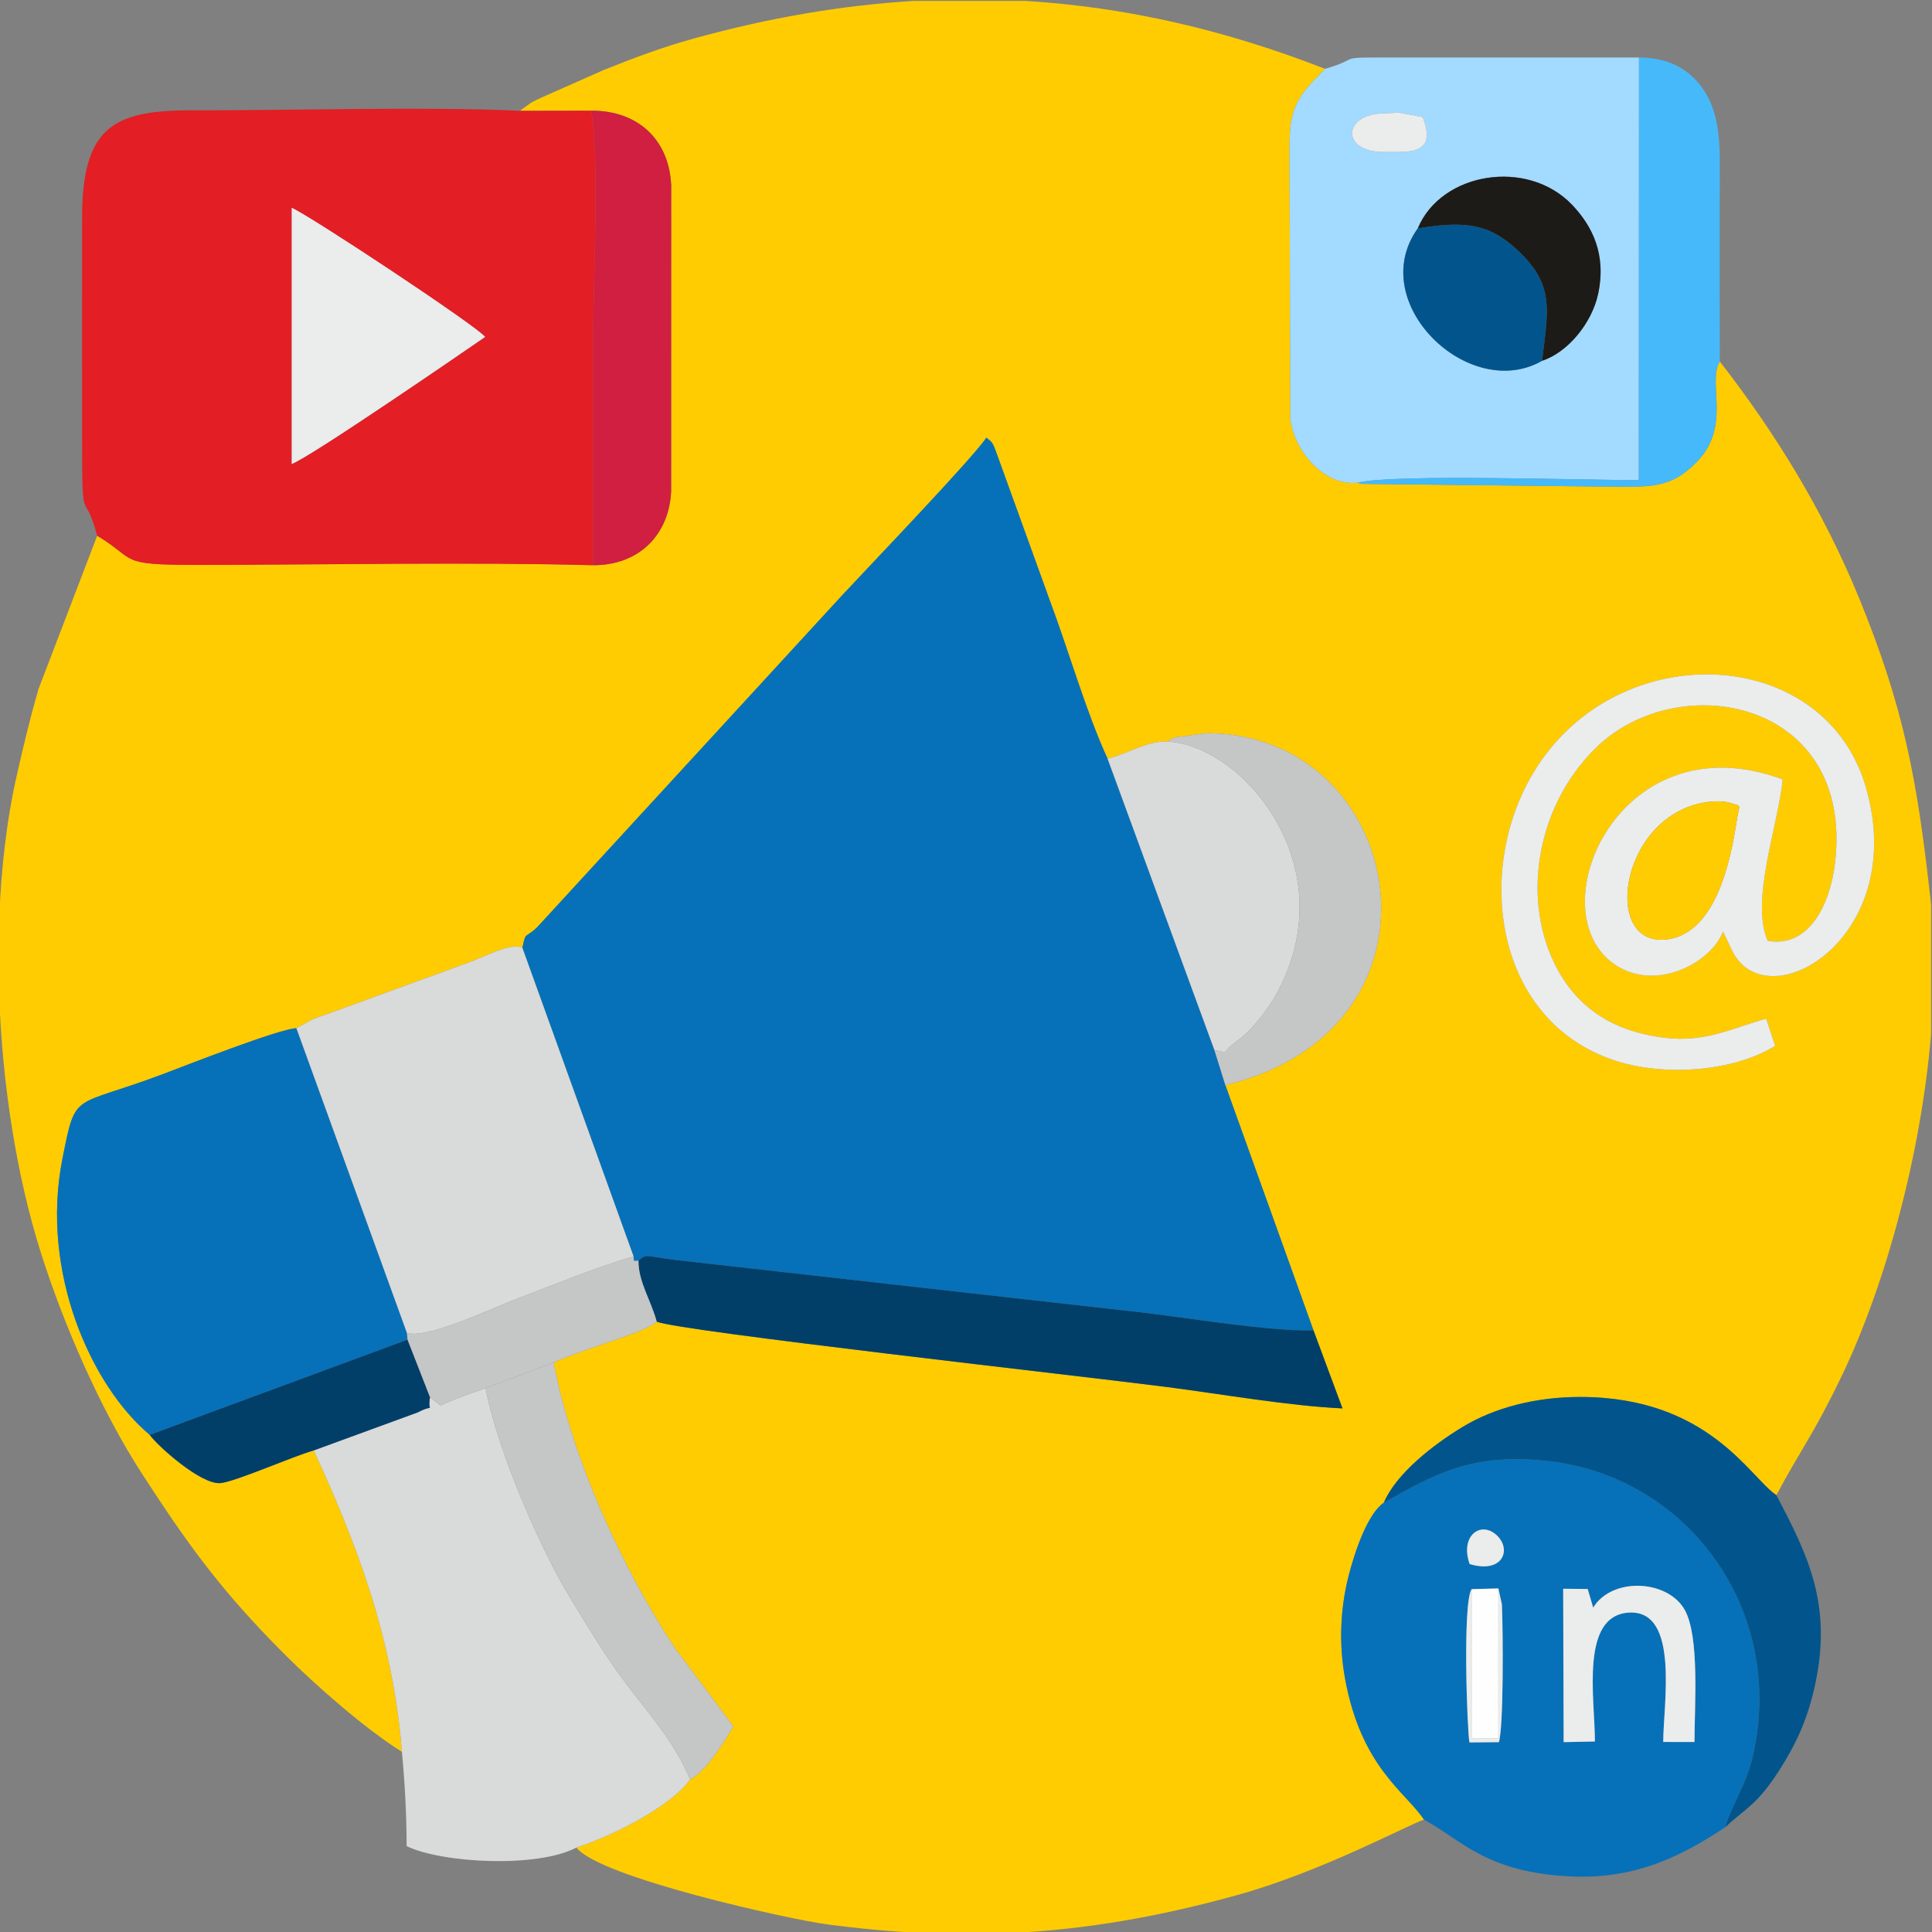
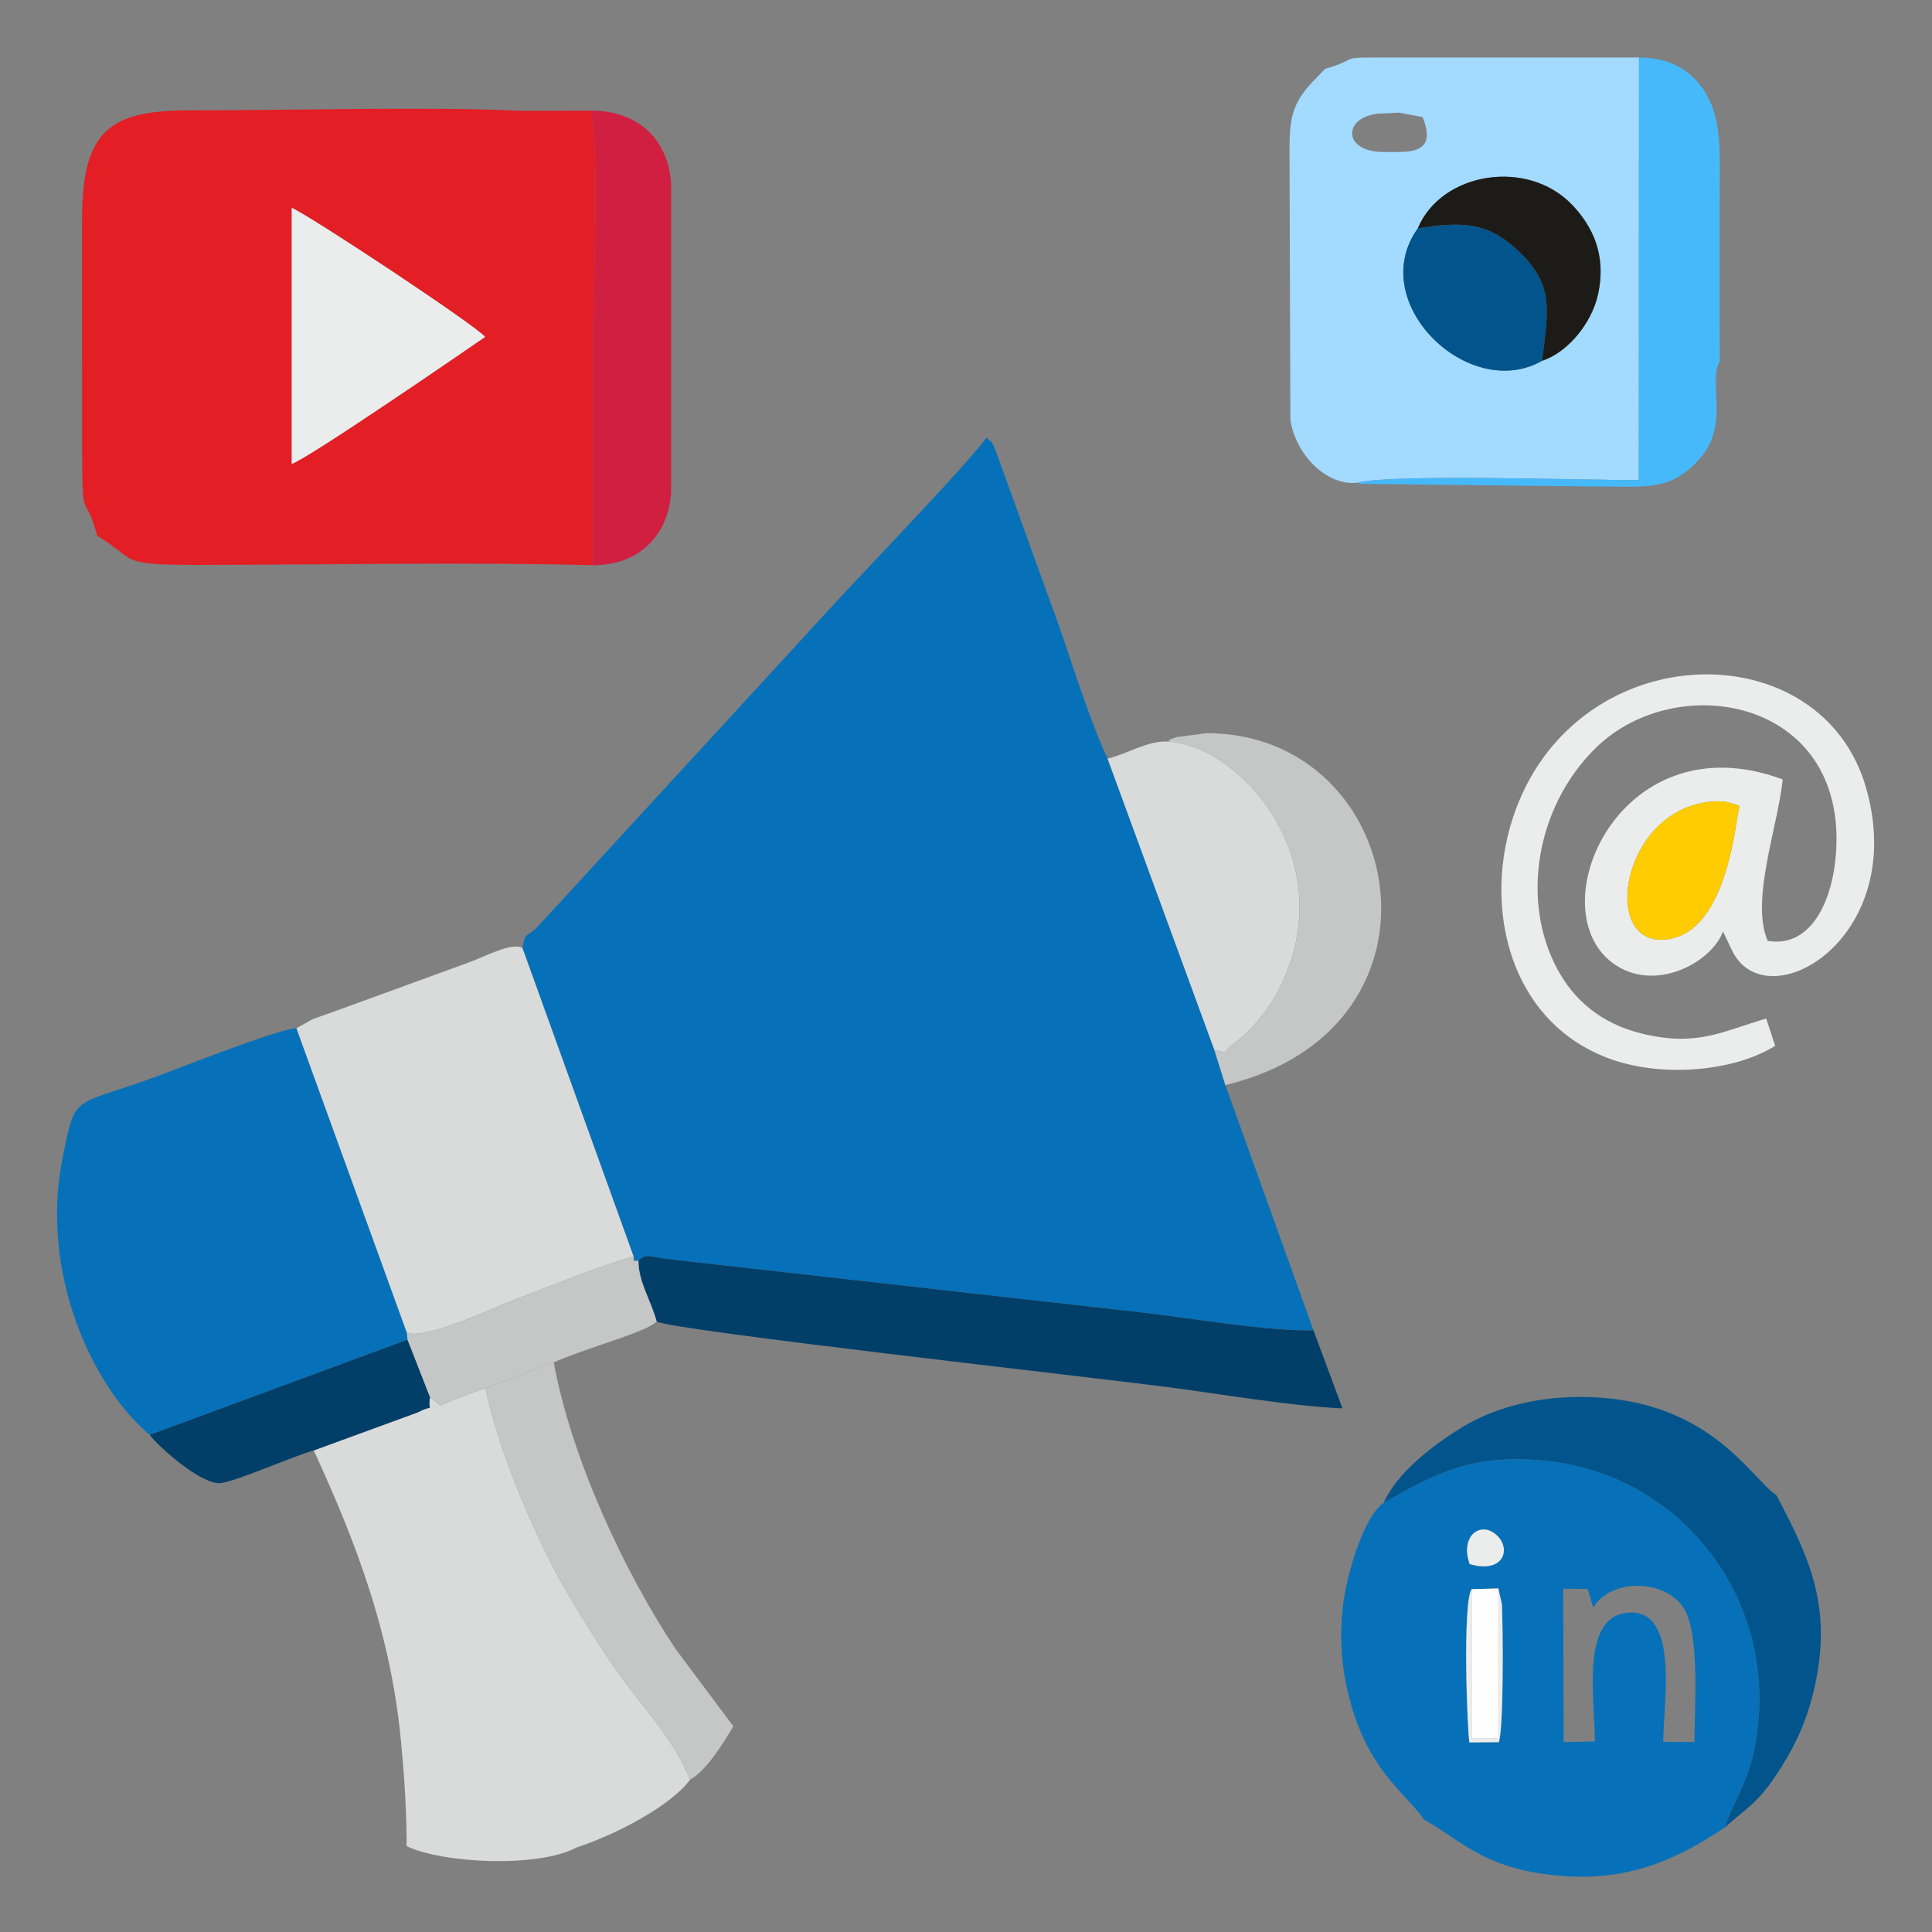
<svg xmlns="http://www.w3.org/2000/svg" xml:space="preserve" width="135mm" height="135mm" version="1.1" style="shape-rendering:geometricPrecision; text-rendering:geometricPrecision; image-rendering:optimizeQuality; fill-rule:evenodd; clip-rule:evenodd" viewBox="0 0 13500 13500">
  <rect x="0" y="0" width="13500" height="13500" fill="#808080" stroke="none" />
  <defs>
    <style type="text/css">
   
    .fil5 {fill:#EBECEC}
    .fil4 {fill:#D9DADA}
    .fil10 {fill:#C5C6C6}
    .fil0 {fill:#FECC00}
    .fil2 {fill:#E31E24}
    .fil9 {fill:#D01F40}
    .fil11 {fill:#1C1B17}
    .fil6 {fill:#013F69}
    .fil7 {fill:#02558C}
    .fil1 {fill:#0671B8}
    .fil8 {fill:#46B9FB}
    .fil3 {fill:#A3DAFF}
    .fil12 {fill:#FFFEFE}
   
  </style>
  </defs>
  <g id="Layer_x0020_1">
    <g id="_2410478169952">
-       <path class="fil0" d="M12404.03 7307.7c-283.77,178.31 -779.46,221.63 -1139.19,96.34 -750.54,-261.38 -929,-1144.1 -648.27,-1811.13 487.95,-1159.39 2112.17,-1157.15 2421.16,-93.32 310.49,1068.95 -715.5,1648.36 -942.42,1126.33l-55.82 -117.61c-72.82,203.38 -431.54,409.15 -715.23,255.93 -614.8,-332.05 -39.06,-1753.73 1132.65,-1317.83 -33.33,327.63 -228.17,850.91 -104.61,1127.84 291.14,50.11 436.39,-257.47 470.26,-545.15 134.17,-1139.9 -1095.2,-1371.49 -1674.23,-800.91 -416.81,410.72 -524.45,1073.02 -262.16,1551.13 112.06,204.24 295.17,371.71 585.82,442.81 387.41,94.76 562,-15.74 869.41,-104.62l62.63 190.19zm-6017.46 -7301.3l778.01 0c711.31,43.13 1402.26,204.61 2094.47,474.61l-56.35 58.76c-199.69,196.97 -192.81,310.93 -191.94,600.38l5.81 1789.03c28.25,224.9 237.14,468.99 469.4,443.93 5.67,3.45 15.07,0.36 18.27,7.85l1669.05 18.7c337.7,-0.09 488.58,29.83 686.4,-175.4 239.76,-248.75 68.86,-550.22 157.34,-698.82 382.05,491.99 719.61,1034.27 972.11,1650.45 312.9,763.56 407.17,1266.05 500.62,2109.74 1.36,12.27 2.61,24.64 3.84,36.99l0 902.03c-71.56,853.64 -322.25,1760.74 -623.68,2388.53 -198.48,413.37 -285.19,510.83 -457.37,834.37 -184.17,-121.52 -471.62,-686 -1371.08,-686.11 -311.63,-0.04 -598.85,74.88 -820.6,209.02 -205.02,124 -464.04,324.91 -551.38,529.95 -112.52,75.95 -203.35,341.31 -247.58,517.64 -56.01,223.29 -66.86,469.2 -23.9,707.43 112.42,623.41 424.22,796.36 552.64,989.91 -99.71,28.22 -705.51,360.62 -1308.51,527.44 -544.42,150.61 -1048.09,237.84 -1559.93,263.57l-653.55 0c-212.01,-10.31 -428.66,-30.42 -653.15,-60.22 -256.77,-34.1 -1589.74,-327.92 -1747.73,-536.17 292.29,-96.1 669.38,-299.88 794.52,-475.44 110.18,-58.02 229.23,-248.78 302.09,-372.13l-403.77 -540.07c-362.71,-544.37 -729.39,-1338.32 -851.15,-2002.41 100.2,-45.4 249.9,-94.97 361.81,-134.33 88.21,-31.03 300.1,-97.12 357.29,-150.47 153.63,65.67 2988.01,381.86 3567.6,456.98 383.34,49.69 848.86,131.42 1224.5,149.19l-202.81 -546.02 -615.7 -1713.27c1660.48,-398.91 1265.06,-2459.87 -131.2,-2458.83l-210.03 27.26c-80.01,31.21 -25.41,6.85 -59.84,31.61 -140.81,-9.67 -286.06,87.53 -421.8,119.08 -146.99,-316.2 -275.24,-764.15 -406.04,-1111.9l-356.71 -987.01c-43.17,-122.7 -41.39,-108.19 -84.29,-144 -93.25,141.84 -817.18,896.2 -1006.15,1099.82l-2134.17 2322.72c-85.02,80.33 -77.01,23.42 -101.68,142.75 -76.2,-40.58 -257.89,58.92 -368,99.14l-811.32 295.99c-68.46,25.22 -121.39,43.32 -193.69,69.87 -33.02,12.13 -70.27,24.3 -96.06,34.94l-109.83 61.56c-113.99,1.07 -776.2,261.22 -933.02,320.38 -637.2,240.39 -606.03,110.44 -701.77,590.05 -157.68,790.03 199.74,1587.01 609.83,1930.75 52.42,74.61 359.18,351.2 495.25,336.94 107.77,-11.29 504.17,-186.93 650.64,-228.2 290.77,632.76 552.84,1297.96 615.99,2105.81 -249.75,-155.3 -597.01,-458.54 -817.36,-678.95 -440.16,-440.3 -673.36,-761.59 -1000.52,-1267.05 -285.48,-441.07 -542.95,-1031.72 -703.64,-1537.58 -169.53,-533.68 -271.79,-1179.98 -293.15,-1819.77l0 -496.05c12.61,-365.59 53.79,-718.51 126.29,-1035.25 49.53,-216.43 89.12,-381.85 148.49,-589.79l410.76 -1072.81c286.89,172.04 131.38,204.62 711.92,203.83 878.39,-1.17 1906.85,-20.75 2753.87,2.13 317.68,0.93 528.61,-208.85 544.65,-514.04l0.47 -2138.44c-13.21,-320.59 -232.83,-526.06 -559.39,-523.51l-498.39 1.04 78.63 -56.82c25.48,-14.7 37.13,-18.65 70.49,-34.98l438.53 -194.14c208.02,-83.28 404.63,-157.62 625.14,-218.62 531.65,-147.07 1043.17,-233.84 1541.51,-263.57z" />
      <path class="fil1" d="M3650.25 6623.54l777.1 2156.53c4.24,39.59 -6.64,29.37 33.83,29.37 60.23,-53.23 43.67,-31.07 261.93,-5.1l2064.17 232.4c391.77,44.24 789.81,88.81 1185.65,133.49 325.51,36.75 897.37,134.88 1204.93,125.08l-615.7 -1713.27 -76.7 -245.43 -746.17 -2035.45c-146.99,-316.2 -275.24,-764.15 -406.04,-1111.9l-356.71 -987.01c-43.17,-122.7 -41.39,-108.19 -84.29,-144 -93.25,141.84 -817.18,896.2 -1006.15,1099.82l-2134.17 2322.72c-85.02,80.33 -77.01,23.42 -101.68,142.75z" />
      <path class="fil2" d="M2038.4 3241.92l0.04 -1789.83c129.5,56.04 1297.28,828.79 1351.27,902.31 -185.18,127.39 -1221.21,839.54 -1351.31,887.52zm-1359.26 501.6c286.89,172.04 131.38,204.62 711.92,203.83 878.39,-1.17 1906.85,-20.75 2753.87,2.13 0,-532.13 0,-1064.27 0,-1596.4 0,-360.39 44.74,-1284.48 -14.27,-1579.59l-498.39 1.04c-606.67,-31.14 -1613.27,-2.64 -2293.95,-3.5 -551.96,-0.69 -767.18,120.24 -764.72,764.59l0.07 1529.37c-0.06,658.54 12.34,329.67 105.47,678.53z" />
      <path class="fil1" d="M10282.69 11104.49l187.38 -5.27 24.58 111.34c8.26,188.31 12.53,862.44 -21.38,963.02l-205.2 1.69c-14.92,-60.72 -49.97,-971.13 14.62,-1070.78zm861.8 1064.19l-218.31 4.6 -3.37 -1071.83 171.41 1.68 38.28 130.32c131.49,-215.02 518.91,-196.35 638.87,14.18 106.6,187.07 68.87,678.15 68.87,924.85l-218.31 -0.46c0,-257.91 116.34,-920.53 -235.95,-904.05 -347.53,16.27 -241.49,600.16 -241.49,900.71zm-875.2 -1239.76c-68.14,-193.03 71.07,-299.8 181.24,-208.21 117.23,97.45 56.54,279.48 -181.24,208.21zm-599.8 -428.51c-112.52,75.95 -203.35,341.31 -247.58,517.64 -56.01,223.29 -66.86,469.2 -23.9,707.43 112.42,623.41 424.22,796.36 552.64,989.91 262.86,142.01 426.86,363.75 1011.67,395.89 477.06,26.21 809.16,-156.04 1092.59,-343.16 46.68,-162.13 146.61,-289.9 195.34,-507.34 228.04,-1017.71 -466.47,-1952.37 -1446.31,-2052.84 -515.93,-52.91 -767.09,84.9 -1134.45,292.47z" />
      <path class="fil3" d="M9906.9 1595.76c163.37,-393.37 767.65,-492.08 1079.58,-163.2 138.57,146.1 240.83,344.88 180,623.87 -43.05,197.43 -206.77,403.84 -390.99,464.72 -512.07,292.53 -1238.8,-408.18 -868.59,-925.39zm-236.55 -533.64c-308.34,0 -284.61,-269.6 0,-269.6l106.38 -5.37 164.83 31.14c56.44,150.28 42.57,243.83 -165.74,243.83l-105.47 0zm-411.3 -581.11l-56.35 58.76c-199.69,196.97 -192.81,310.93 -191.94,600.38l5.81 1789.03c28.25,224.9 237.14,468.99 469.4,443.93 238.09,-63.1 1608.31,-17.2 1965.42,-18.08l1.31 -2953.12 -1703.27 -0.04c-446.39,-1.05 -215.62,-0.06 -490.38,79.14z" />
      <path class="fil1" d="M1046.39 10026.22l1801.3 -665.47 -4.09 -46.6 -772.25 -2129.11c-113.99,1.07 -776.2,261.22 -933.02,320.38 -637.2,240.39 -606.03,110.44 -701.77,590.05 -157.68,790.03 199.74,1587.01 609.83,1930.75z" />
      <path class="fil4" d="M3004.56 9762.39c-19.97,125.19 44.55,39.13 -84.36,106.2l-727.92 266.37c290.77,632.76 552.84,1297.96 615.99,2105.81 20.91,214.46 32.98,449.96 32.98,659.19 251.37,120.6 915.35,153.52 1186.53,10.05 292.29,-96.1 669.38,-299.88 794.52,-475.44 -107.86,-258.28 -278.32,-448.48 -425.88,-641.52 -159.56,-208.76 -265.12,-388.29 -407.77,-620.62 -205.81,-335.24 -509.51,-1025.39 -595.56,-1472.75 -93.66,31.83 -239.28,84.07 -314.53,121.87l-74 -59.16z" />
      <path class="fil4" d="M2071.35 7185.04l772.25 2129.11c146.67,44.83 611.07,-180.58 781.39,-244.1 257.99,-96.22 546.12,-217.54 802.36,-289.98l-777.1 -2156.53c-76.2,-40.58 -257.89,58.92 -368,99.14l-811.32 295.99c-68.46,25.22 -121.39,43.32 -193.69,69.87 -33.02,12.13 -70.27,24.3 -96.06,34.94l-109.83 61.56z" />
      <path class="fil5" d="M11885.91 5612.16c52.88,-11.1 141.92,-21.37 201.3,-2.26 90.12,29 67.13,-0.48 48.57,122.33 -42.28,279.88 -144,773.51 -471.84,829.48 -469.15,80.09 -358.66,-827.66 221.97,-949.55zm518.12 1695.54l-62.63 -190.19c-307.41,88.88 -482,199.38 -869.41,104.62 -290.65,-71.1 -473.76,-238.57 -585.82,-442.81 -262.29,-478.11 -154.65,-1140.41 262.16,-1551.13 579.03,-570.58 1808.4,-338.99 1674.23,800.91 -33.87,287.68 -179.12,595.26 -470.26,545.15 -123.56,-276.93 71.28,-800.21 104.61,-1127.84 -1171.71,-435.9 -1747.45,985.78 -1132.65,1317.83 283.69,153.22 642.41,-52.55 715.23,-255.93l55.82 117.61c226.92,522.03 1252.91,-57.38 942.42,-1126.33 -308.99,-1063.83 -1933.21,-1066.07 -2421.16,93.32 -280.73,667.03 -102.27,1549.75 648.27,1811.13 359.73,125.29 855.42,81.97 1139.19,-96.34z" />
      <path class="fil6" d="M4588.57 9235.16c153.63,65.67 2988.01,381.86 3567.6,456.98 383.34,49.69 848.86,131.42 1224.5,149.19l-202.81 -546.02c-307.56,9.8 -879.42,-88.33 -1204.93,-125.08 -395.84,-44.68 -793.88,-89.25 -1185.65,-133.49l-2064.17 -232.4c-218.26,-25.97 -201.7,-48.13 -261.93,5.1 -1.28,147.75 89.8,280.67 127.39,425.72z" />
      <path class="fil7" d="M9669.49 10500.41c367.36,-207.57 618.52,-345.38 1134.45,-292.47 979.84,100.47 1674.35,1035.13 1446.31,2052.84 -48.73,217.44 -148.66,345.21 -195.34,507.34 148.76,-138.89 224.14,-153.79 389.59,-416.28 113.12,-179.45 192.74,-355.25 243.16,-600.6 112.86,-549.16 -58.06,-891.12 -275.11,-1303.69 -184.17,-121.52 -471.62,-686 -1371.08,-686.11 -311.63,-0.04 -598.85,74.88 -820.6,209.02 -205.02,124 -464.04,324.91 -551.38,529.95z" />
      <path class="fil4" d="M7739.29 5301.16l746.17 2035.45c109.96,22.92 46.05,25.67 136.01,-44.99 50.88,-39.97 85.64,-66.16 127.17,-112.22 68.78,-76.27 133.99,-162.45 185.87,-262.55 458.8,-885.17 -262.17,-1709.89 -773.42,-1734.77 -140.81,-9.67 -286.06,87.53 -421.8,119.08z" />
      <path class="fil8" d="M9485.97 3373.11c5.67,3.45 15.07,0.36 18.27,7.85l1669.05 18.7c337.7,-0.09 488.58,29.83 686.4,-175.4 239.76,-248.75 68.86,-550.22 157.34,-698.82 0,-452.91 -2.28,-906.4 0.36,-1359.23 1.34,-229.84 -18.69,-400.23 -116.37,-542.82 -91.25,-133.24 -233.94,-221.48 -448.32,-221.48l-1.31 2953.12c-357.11,0.88 -1727.33,-45.02 -1965.42,18.08z" />
      <path class="fil9" d="M4144.93 3949.48c317.68,0.93 528.61,-208.85 544.65,-514.04l0.47 -2138.44c-13.21,-320.59 -232.83,-526.06 -559.39,-523.51 59.01,295.11 14.27,1219.2 14.27,1579.59 0,532.13 0,1064.27 0,1596.4z" />
      <path class="fil10" d="M3393.09 9699.68c86.05,447.36 389.75,1137.51 595.56,1472.75 142.65,232.33 248.21,411.86 407.77,620.62 147.56,193.04 318.02,383.24 425.88,641.52 110.18,-58.02 229.23,-248.78 302.09,-372.13l-403.77 -540.07c-362.71,-544.37 -729.39,-1338.32 -851.15,-2002.41l-476.38 179.72z" />
      <path class="fil10" d="M8161.09 5182.08c511.25,24.88 1232.22,849.6 773.42,1734.77 -51.88,100.1 -117.09,186.28 -185.87,262.55 -41.53,46.06 -76.29,72.25 -127.17,112.22 -89.96,70.66 -26.05,67.91 -136.01,44.99l76.7 245.43c1660.48,-398.91 1265.06,-2459.87 -131.2,-2458.83l-210.03 27.26c-80.01,31.21 -25.41,6.85 -59.84,31.61z" />
      <path class="fil5" d="M2038.4 3241.92c130.1,-47.98 1166.13,-760.13 1351.31,-887.52 -53.99,-73.52 -1221.77,-846.27 -1351.27,-902.31l-0.04 1789.83z" />
      <path class="fil6" d="M1046.39 10026.22c52.42,74.61 359.18,351.2 495.25,336.94 107.77,-11.29 504.17,-186.93 650.64,-228.2l727.92 -266.37c128.91,-67.07 64.39,18.99 84.36,-106.2l-156.87 -401.64 -1801.3 665.47z" />
      <path class="fil10" d="M2843.6 9314.15l4.09 46.6 156.87 401.64 74 59.16c75.25,-37.8 220.87,-90.04 314.53,-121.87l476.38 -179.72c100.2,-45.4 249.9,-94.97 361.81,-134.33 88.21,-31.03 300.1,-97.12 357.29,-150.47 -37.59,-145.05 -128.67,-277.97 -127.39,-425.72 -40.47,0 -29.59,10.22 -33.83,-29.37 -256.24,72.44 -544.37,193.76 -802.36,289.98 -170.32,63.52 -634.72,288.93 -781.39,244.1z" />
      <path class="fil7" d="M9906.9 1595.76c-370.21,517.21 356.52,1217.92 868.59,925.39 40.42,-345.85 87.82,-519.6 -150.84,-753.19 -204.49,-200.16 -370.57,-229.78 -717.75,-172.2z" />
      <path class="fil11" d="M9906.9 1595.76c347.18,-57.58 513.26,-27.96 717.75,172.2 238.66,233.59 191.26,407.34 150.84,753.19 184.22,-60.88 347.94,-267.29 390.99,-464.72 60.83,-278.99 -41.43,-477.77 -180,-623.87 -311.93,-328.88 -916.21,-230.17 -1079.58,163.2z" />
-       <path class="fil5" d="M11144.49 12168.68c0,-300.55 -106.04,-884.44 241.49,-900.71 352.29,-16.48 235.95,646.14 235.95,904.05l218.31 0.46c0,-246.7 37.73,-737.78 -68.87,-924.85 -119.96,-210.53 -507.38,-229.2 -638.87,-14.18l-38.28 -130.32 -171.41 -1.68 3.37 1071.83 218.31 -4.6z" />
      <path class="fil0" d="M11885.91 5612.16c-580.63,121.89 -691.12,1029.64 -221.97,949.55 327.84,-55.97 429.56,-549.6 471.84,-829.48 18.56,-122.81 41.55,-93.33 -48.57,-122.33 -59.38,-19.11 -148.42,-8.84 -201.3,2.26z" />
      <polygon class="fil12" points="10470.07,11099.22 10282.69,11104.49 10282.69,12145.46 10470.03,12145.46 " />
-       <path class="fil5" d="M9670.35 1062.12l105.47 0c208.31,0 222.18,-93.55 165.74,-243.83l-164.83 -31.14 -106.38 5.37c-284.61,0 -308.34,269.6 0,269.6z" />
      <path class="fil5" d="M10470.07 11099.22l-0.04 1046.24 -187.34 0 0 -1040.97c-64.59,99.65 -29.54,1010.06 -14.62,1070.78l205.2 -1.69c33.91,-100.58 29.64,-774.71 21.38,-963.02l-24.58 -111.34z" />
      <path class="fil5" d="M10269.29 10928.92c237.78,71.27 298.47,-110.76 181.24,-208.21 -110.17,-91.59 -249.38,15.18 -181.24,208.21z" />
    </g>
  </g>
</svg>